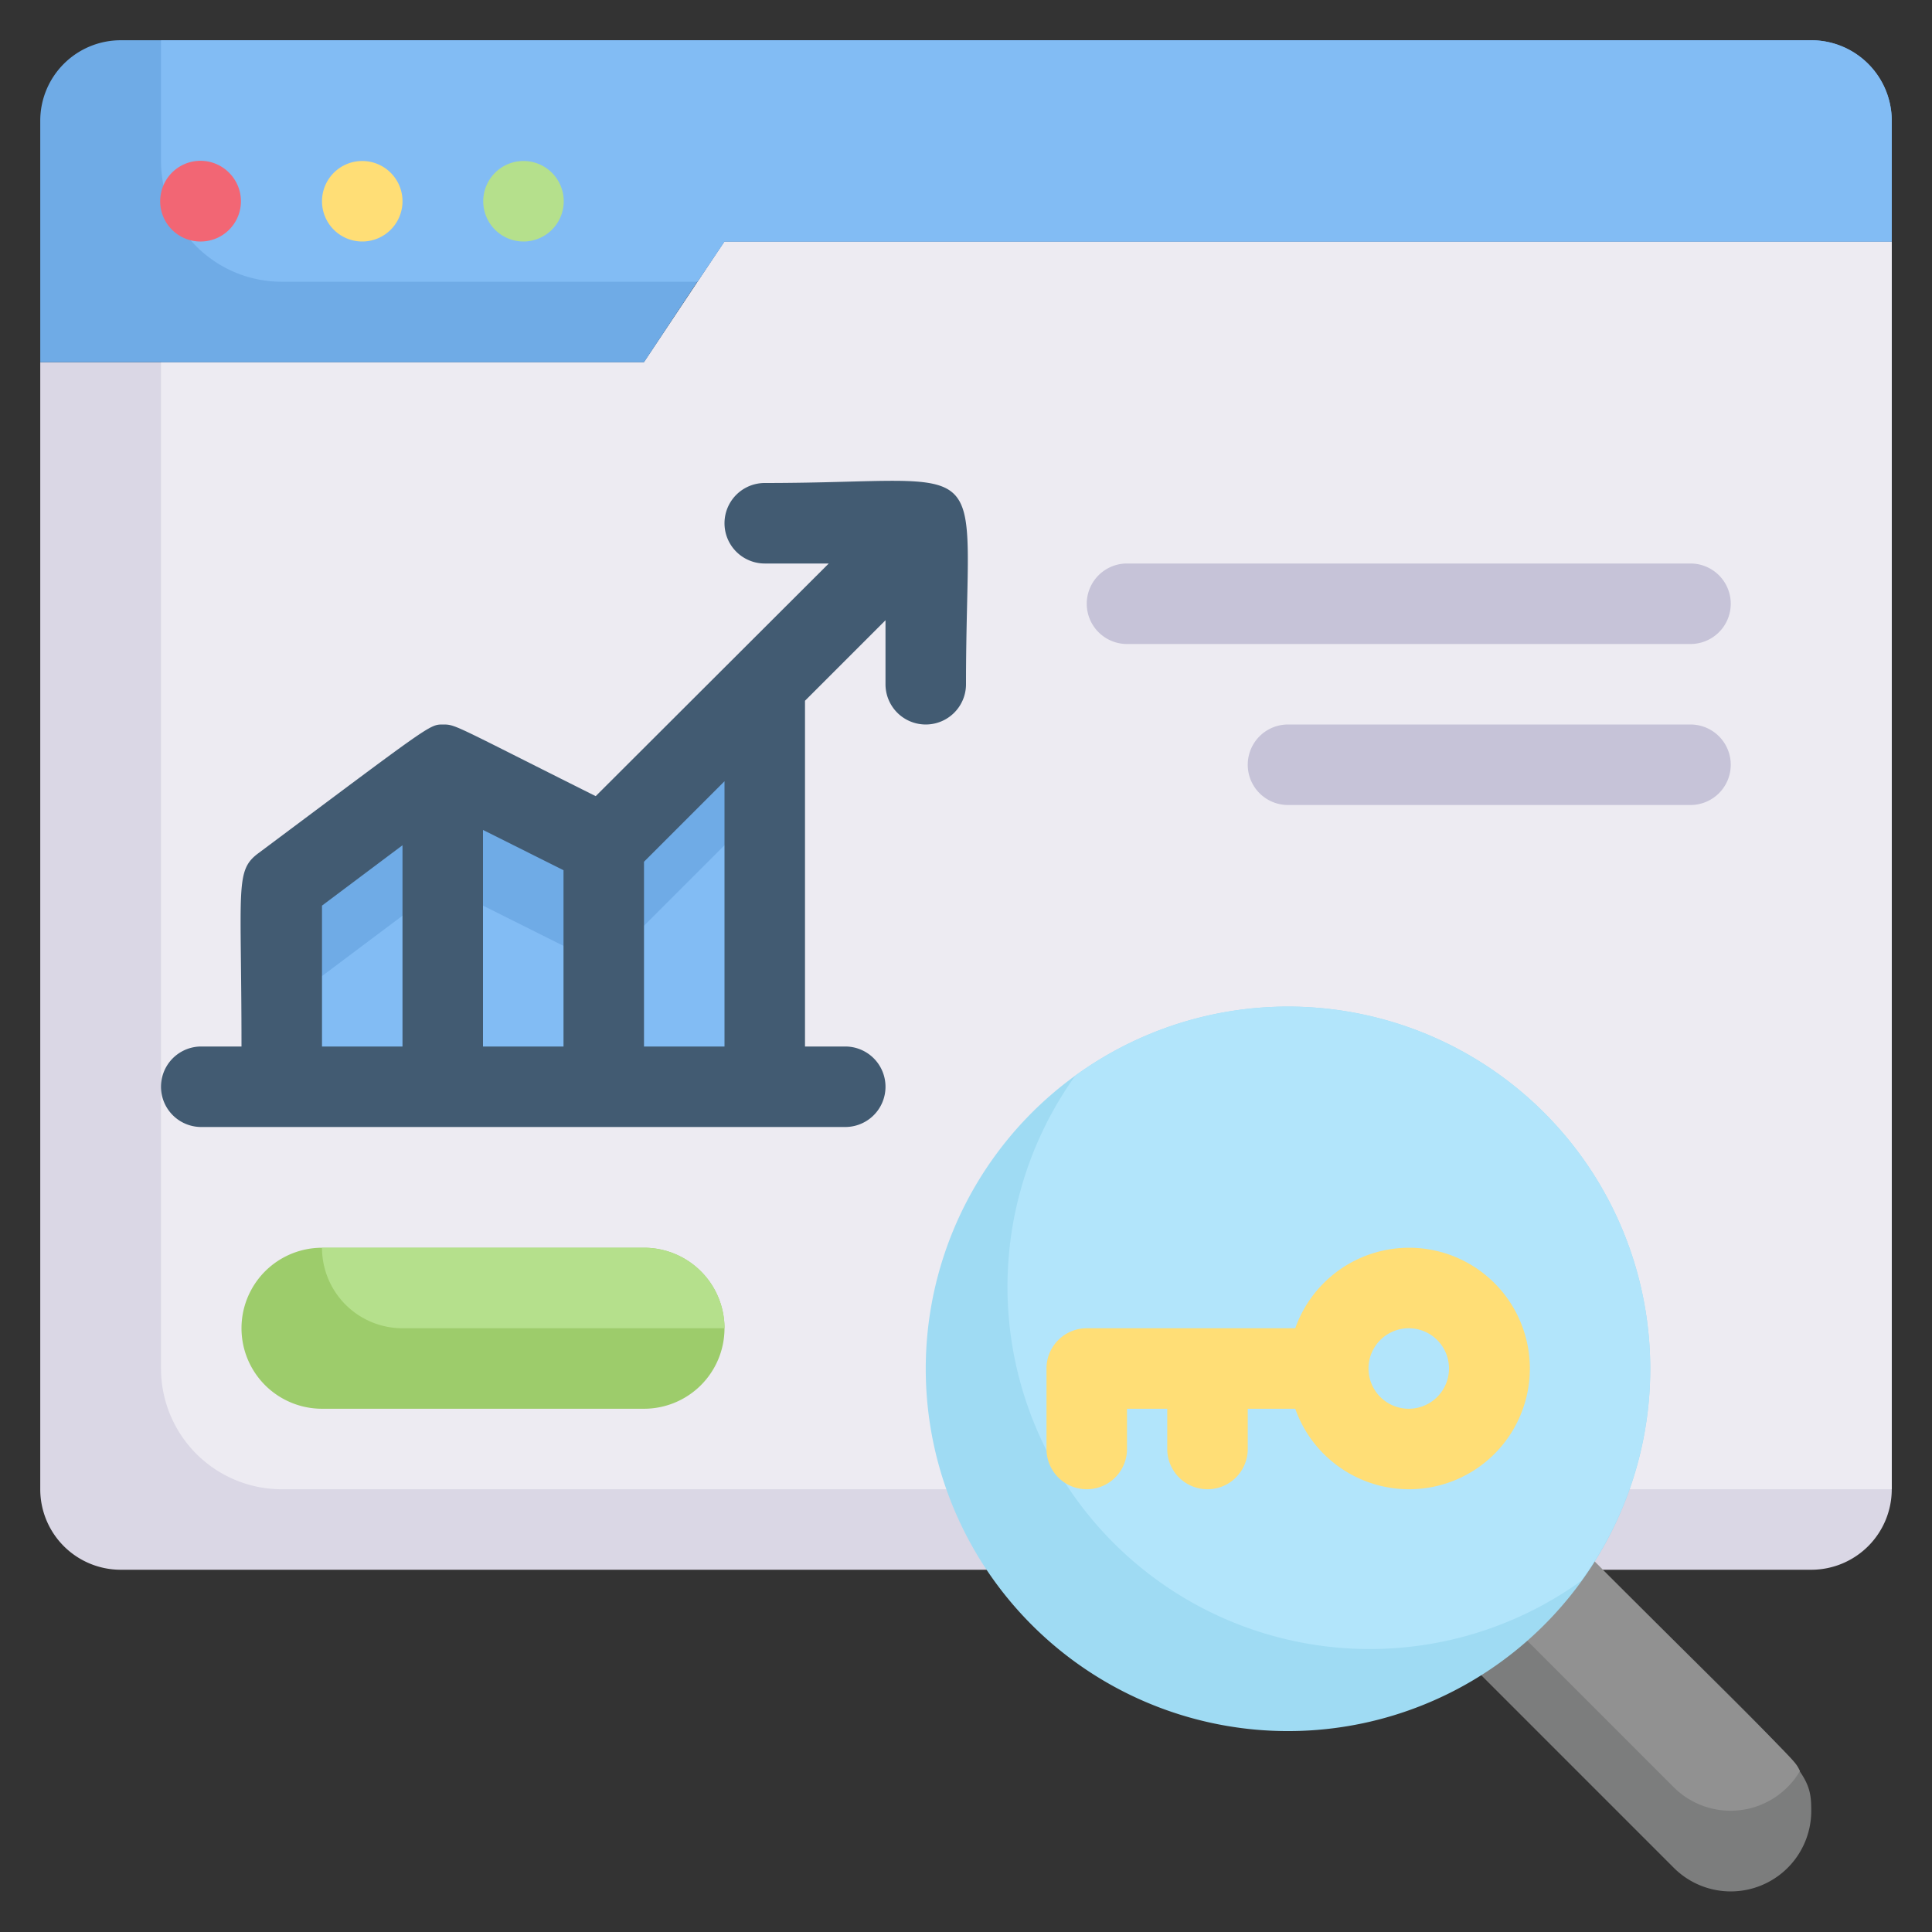
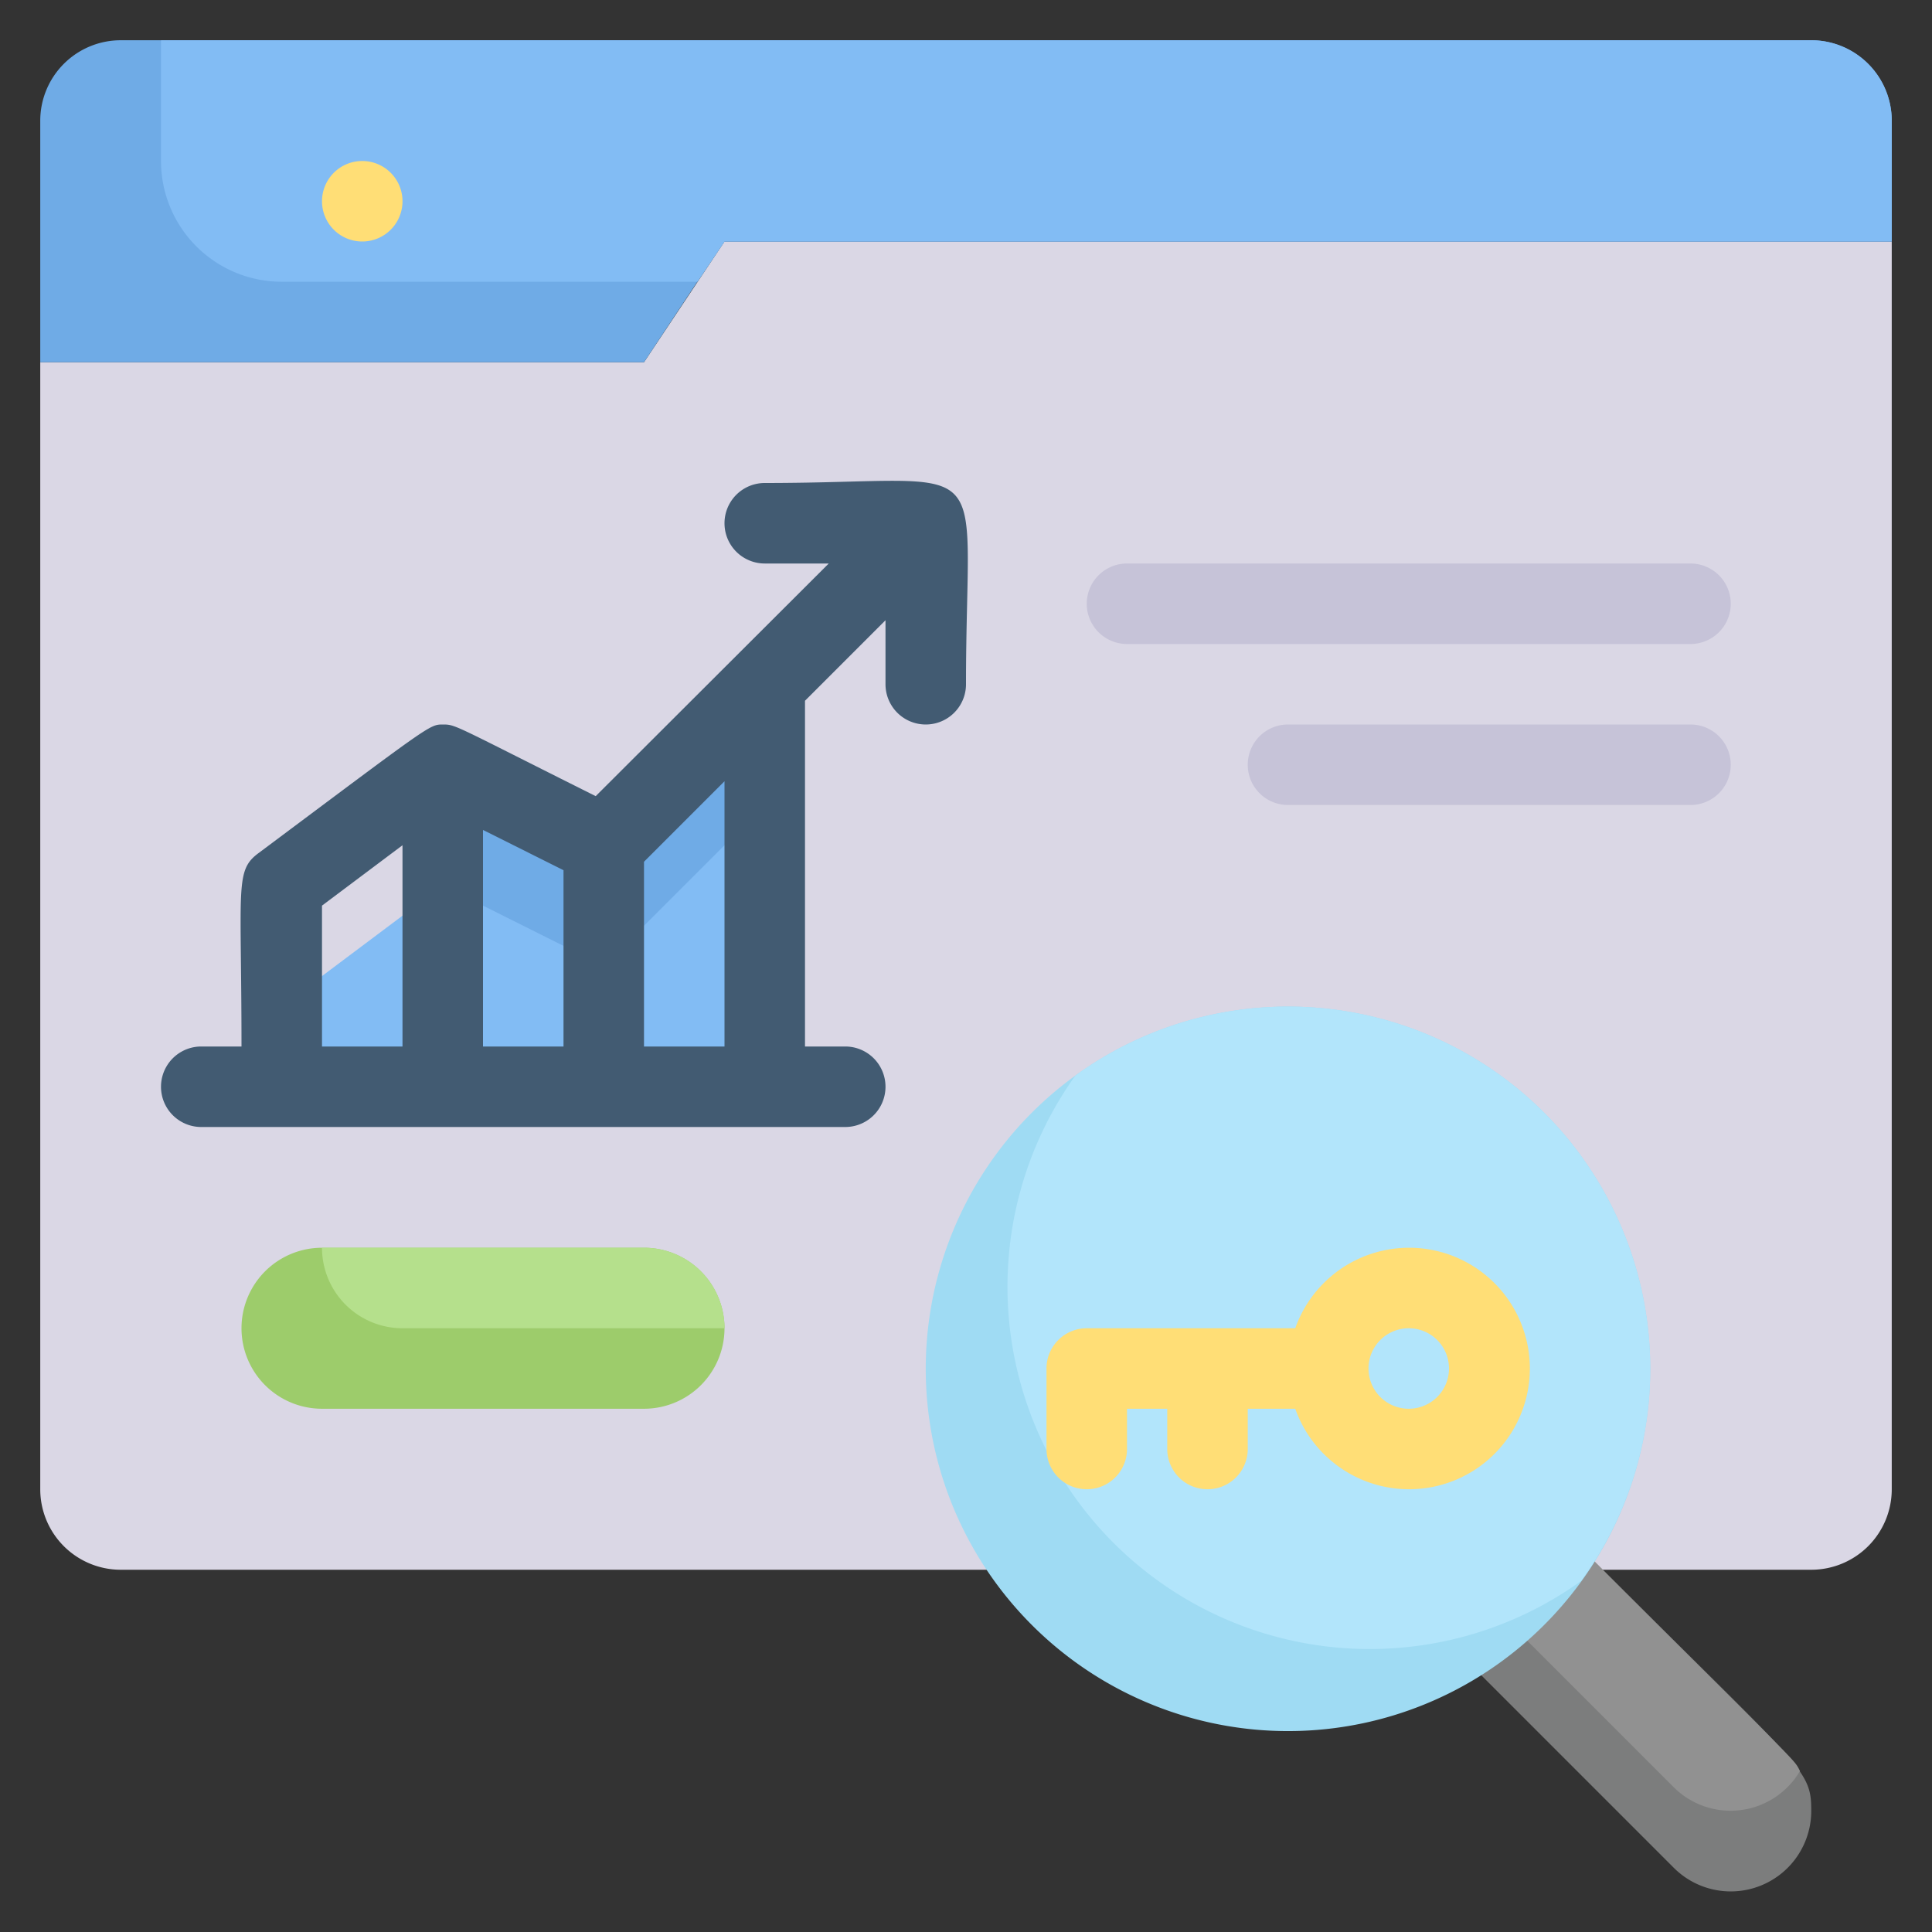
<svg xmlns="http://www.w3.org/2000/svg" viewBox="0 0 48 48">
  <rect x="0" y="0" width="48" height="48" fill="#333333" stroke="none" />
  <defs>
    <style>.cls-1{fill:#dad7e5;}.cls-2{fill:#edebf2;}.cls-3{fill:#7c7d7d;}.cls-4{fill:#919191;}.cls-5{fill:#9fdbf3;}.cls-6{fill:#b2e5fb;}.cls-7{fill:#6fabe6;}.cls-8{fill:#82bcf4;}.cls-9{fill:#f26674;}.cls-10{fill:#ffde76;}.cls-11{fill:#b5e08c;}.cls-12{fill:#9dcc6b;}.cls-13{fill:#c6c3d8;}.cls-14{fill:#425b72;}</style>
  </defs>
  <title>searching keyword</title>
  <g id="searching_keyword" data-name="searching keyword">
    <path class="cls-1" d="M47,6V37a2,2,0,0,1-2,2H3a2,2,0,0,1-2-2V9H16l2-3Z" />
-     <path class="cls-2" d="M47,6V37H7a3,3,0,0,1-3-3V9H16l2-3Z" />
    <path class="cls-3" d="M45,45a2,2,0,0,1-3.41,1.41l-4.8-4.8,2.82-2.82C44.82,44,45,43.94,45,45Z" />
    <path class="cls-4" d="M44.72,44a2,2,0,0,1-3.13.41l-3.8-3.8,1.82-1.82C44.82,44,44.56,43.69,44.72,44Z" />
    <path class="cls-5" d="M41,34a9,9,0,1,1-14.28-7.28A9,9,0,0,1,41,34Z" />
    <path class="cls-6" d="M41,34a8.94,8.94,0,0,1-1.72,5.28A9,9,0,0,1,26.72,26.72,9,9,0,0,1,41,34Z" />
    <path class="cls-7" d="M47,3V6H18c-.85,1.26-.41.6-2,3H1V3A2,2,0,0,1,3,1H45A2,2,0,0,1,47,3Z" />
    <path class="cls-8" d="M47,3V6H18l-.67,1H7A3,3,0,0,1,4,4V1H45A2,2,0,0,1,47,3Z" />
-     <path class="cls-9" d="M5,6A1,1,0,0,1,4,4.8a1,1,0,0,1,1.69-.51A1,1,0,0,1,5,6Z" />
    <path class="cls-10" d="M9,6A1,1,0,0,1,8,5,1,1,0,1,1,9,6Z" />
-     <path class="cls-11" d="M13,6a1,1,0,1,1,.71-1.71A1,1,0,0,1,13,6Z" />
    <path class="cls-10" d="M32.18,33H27a1,1,0,0,0-1,1v2a1,1,0,0,0,2,0V35h1v1a1,1,0,0,0,2,0V35h1.18a3,3,0,1,0,0-2ZM35,35a1,1,0,0,1,0-2A1,1,0,0,1,35,35Z" />
    <path class="cls-12" d="M18,33a2,2,0,0,1-2,2H8a2,2,0,0,1,0-4h8A2,2,0,0,1,18,33Z" />
    <path class="cls-11" d="M18,33H10a2,2,0,0,1-2-2h8A2,2,0,0,1,18,33Z" />
    <path class="cls-13" d="M42,16H28a1,1,0,0,1,0-2H42A1,1,0,0,1,42,16Z" />
    <path class="cls-13" d="M42,20H32a1,1,0,0,1,0-2H42A1,1,0,0,1,42,20Z" />
-     <polygon class="cls-7" points="11 19 11 27 7 27 7 22 11 19" />
    <polygon class="cls-7" points="15 21 15 27 11 27 11 19 15 21" />
    <polygon class="cls-7" points="19 17 19 27 15 27 15 21 19 17" />
    <polygon class="cls-8" points="11 22 11 27 7 27 7 25 11 22" />
    <polygon class="cls-8" points="15 24 15 27 11 27 11 22 15 24" />
    <polygon class="cls-8" points="19 20 19 27 15 27 15 24 19 20" />
    <path class="cls-14" d="M5,28H21a1,1,0,0,0,0-2H20V17.41l2-2V17a1,1,0,0,0,2,0c0-5.94.87-5-5-5a1,1,0,0,0,0,2h1.59L14.8,19.78C11.24,18,11.33,18,11,18s-.3,0-4.57,3.19C5.83,21.63,6,22,6,26H5A1,1,0,0,0,5,28Zm7-7.38,2,1V26H12ZM18,26H16V21.41l2-2ZM8,22.5,10,21v5H8Z" />
  </g>
</svg>